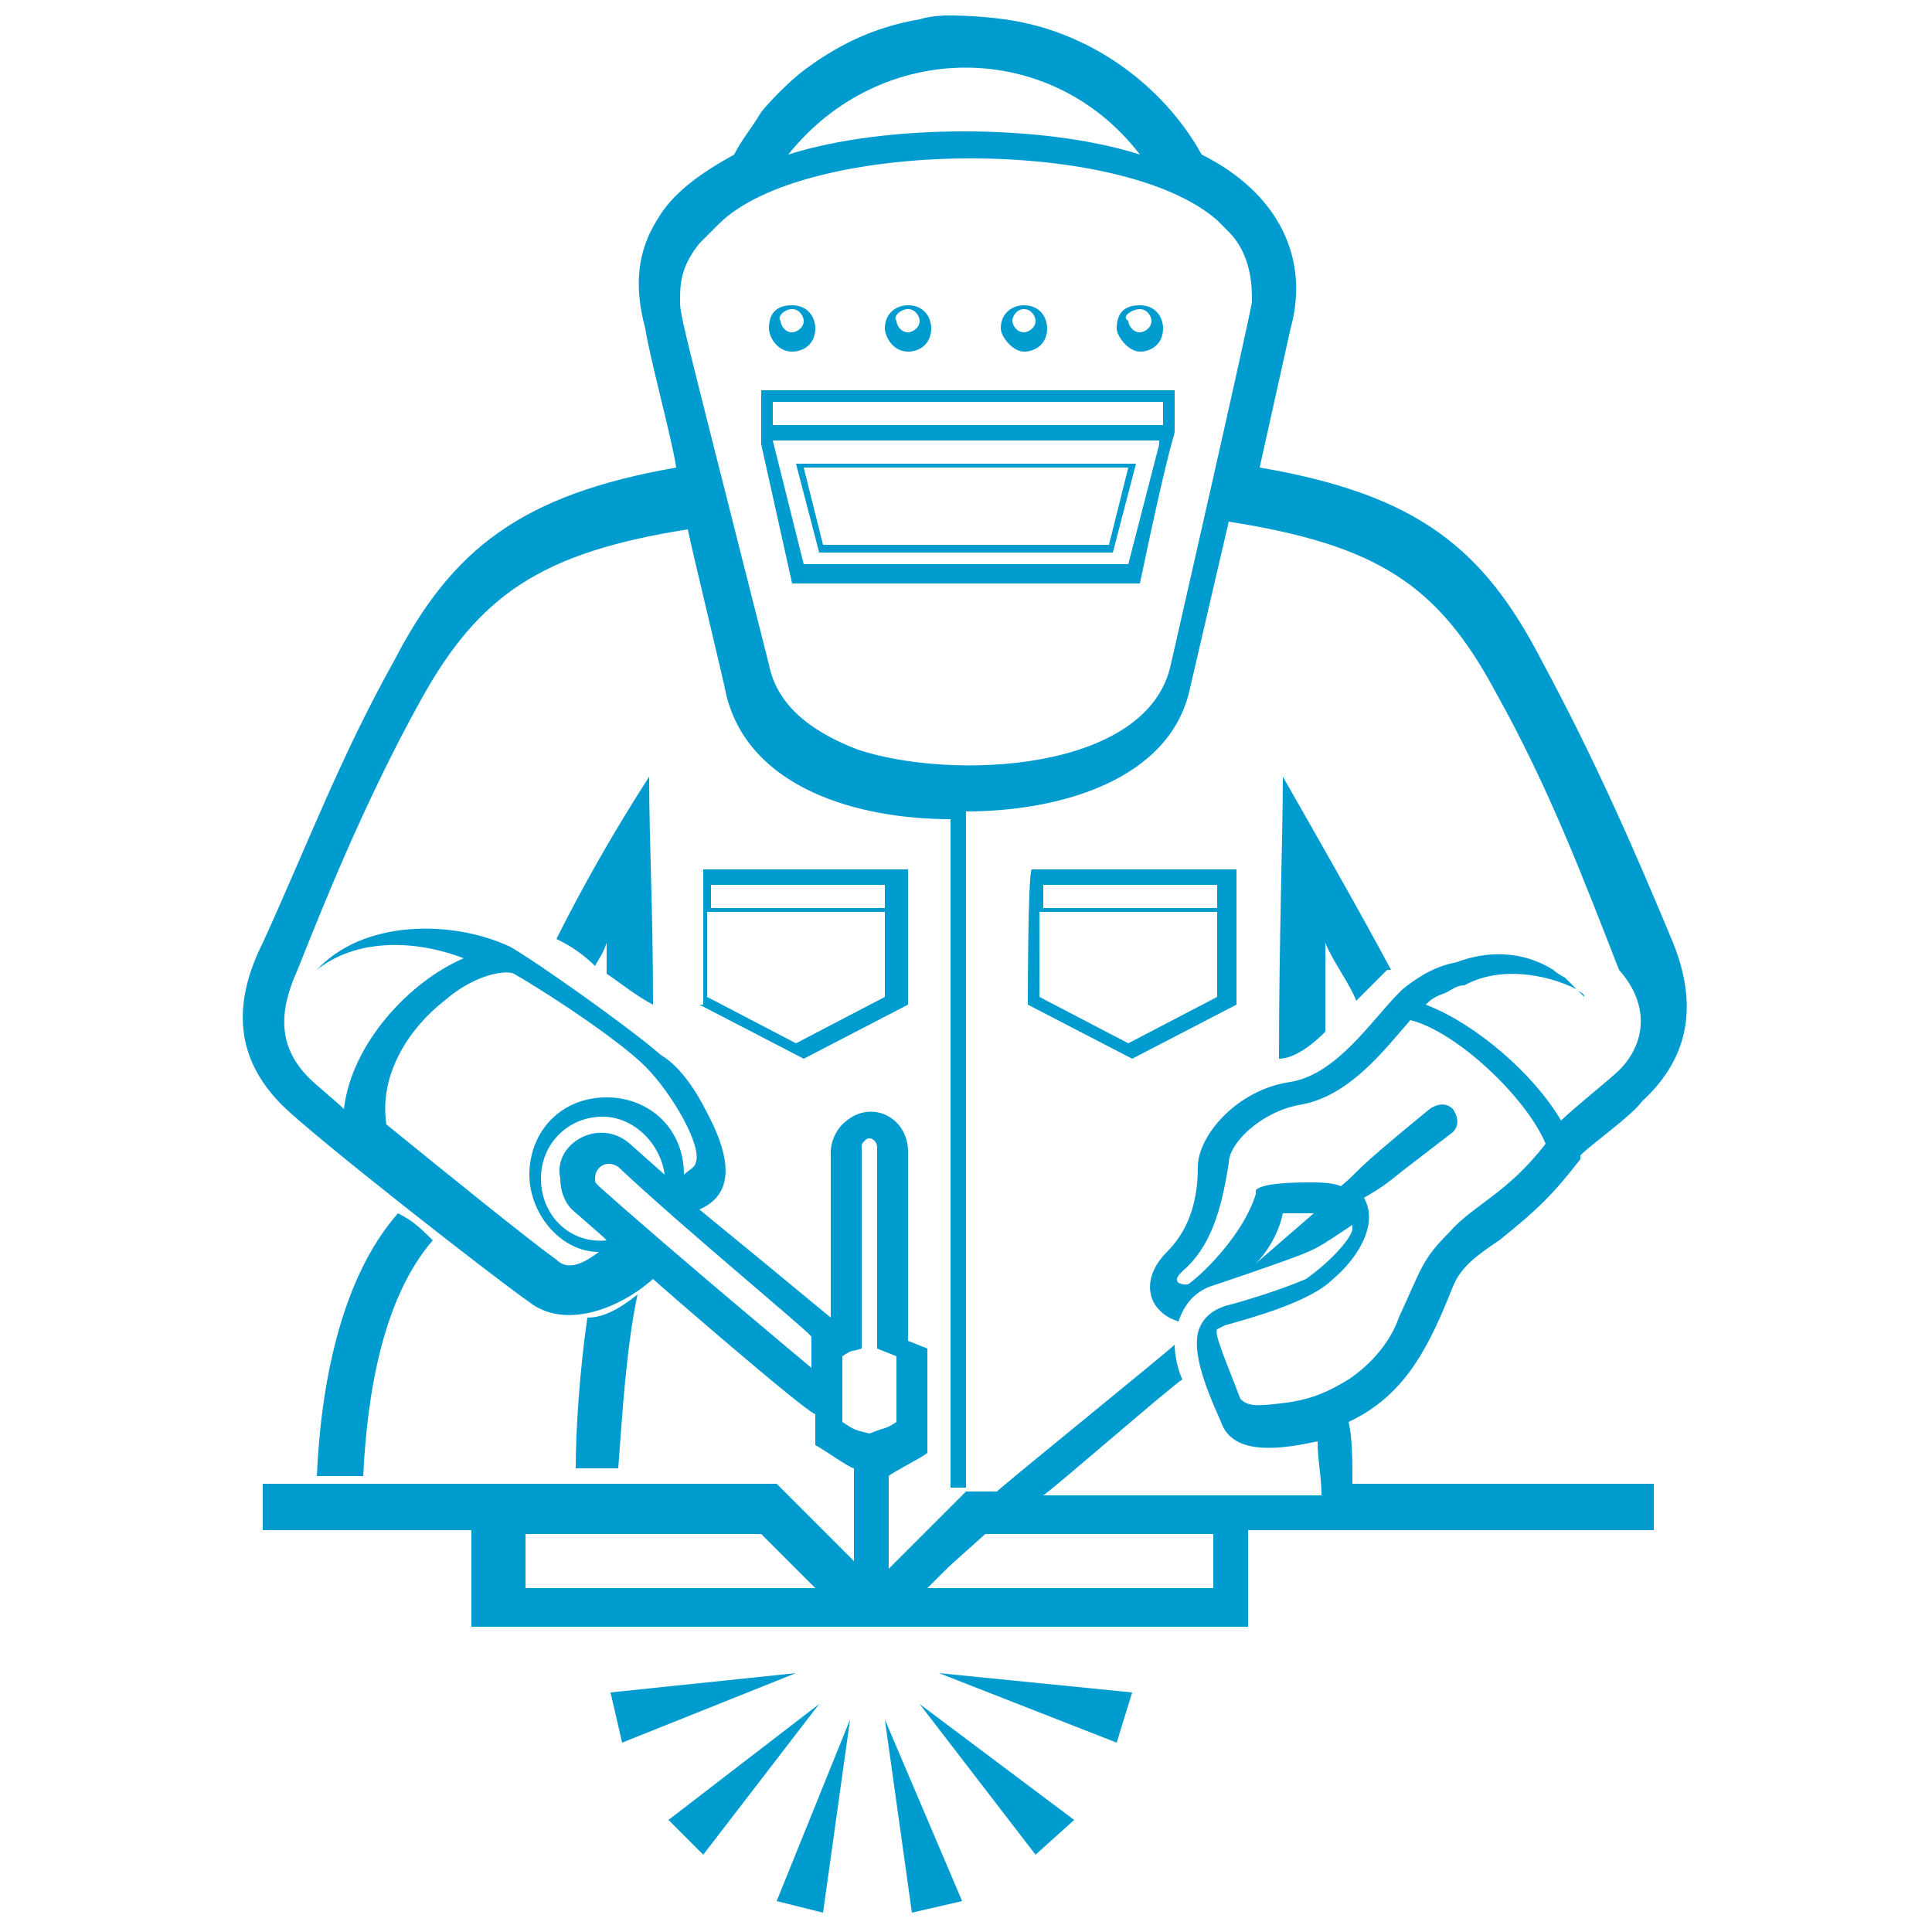
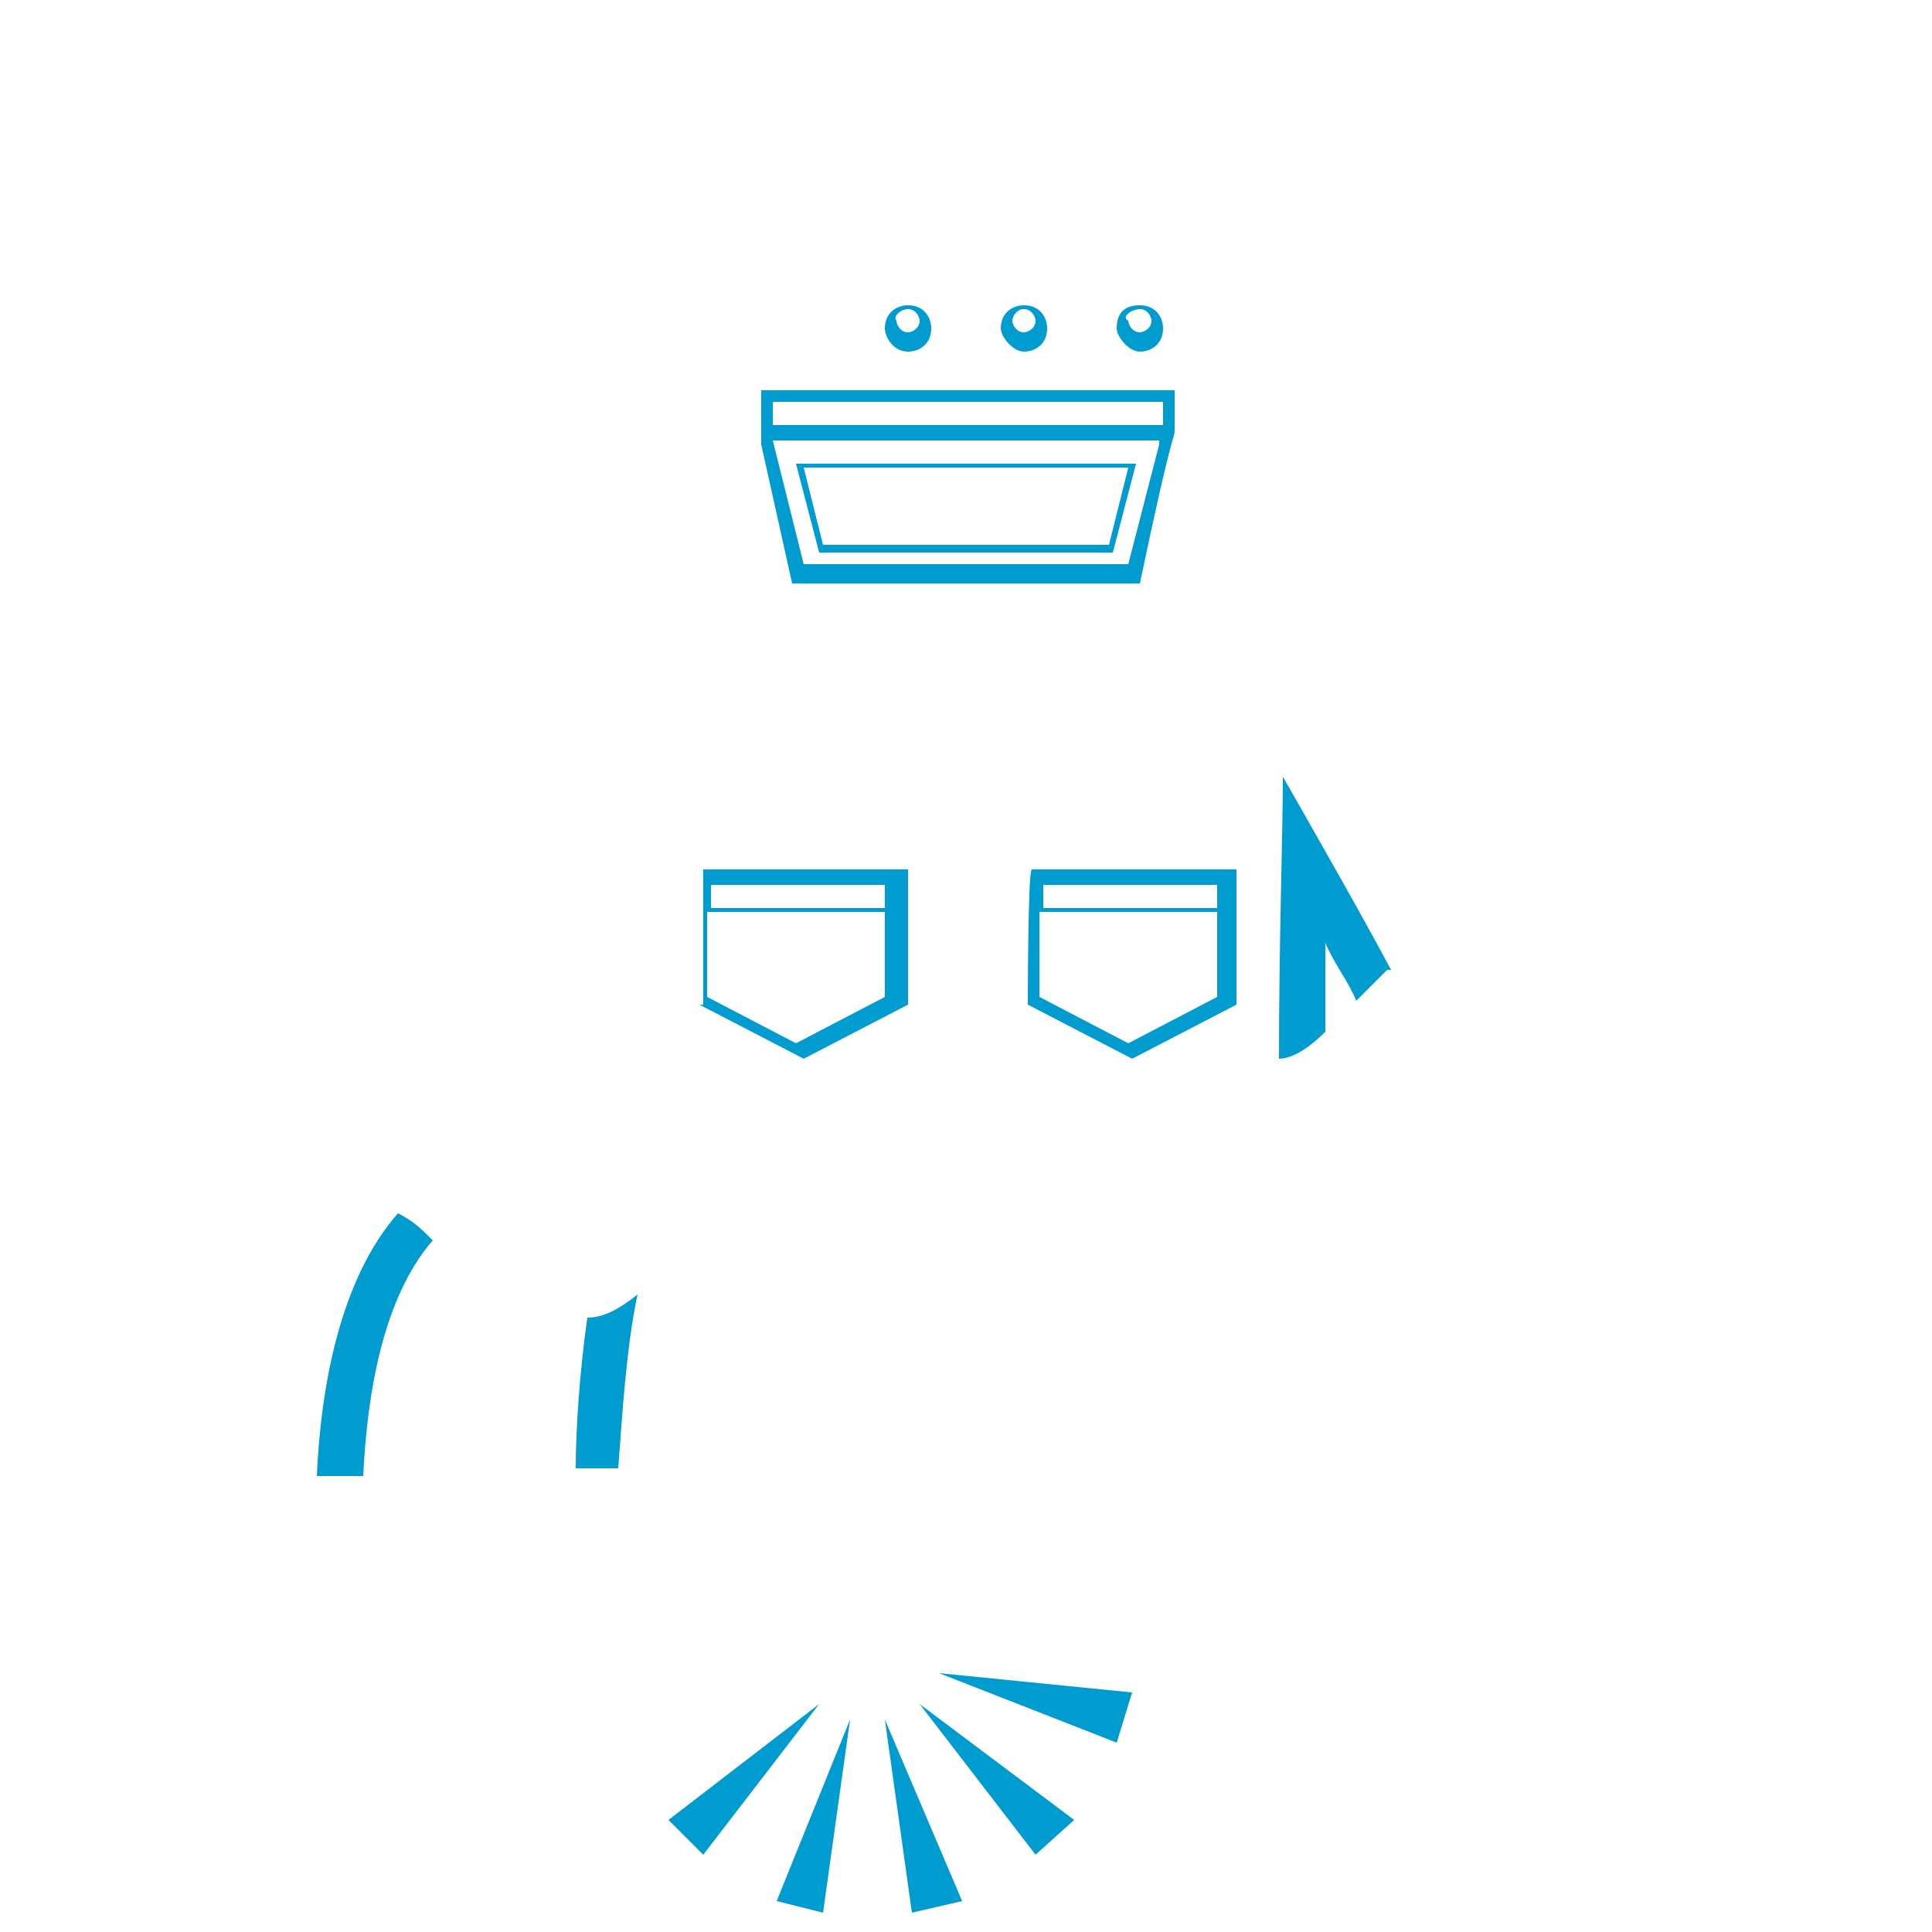
<svg xmlns="http://www.w3.org/2000/svg" version="1.1" id="Calque_1" x="0px" y="0px" viewBox="0 0 50 50" enable-background="new 0 0 50 50" xml:space="preserve">
  <g>
    <path fill="#009CD0" d="M10.3,31.4c-1.5,1.7-2,4.5-2.1,6.8h1.2c0.1-2.1,0.5-4.6,1.8-6.1C10.9,31.8,10.7,31.6,10.3,31.4z" />
    <path fill="#009CD0" d="M15.2,34.1c-0.2,1.4-0.3,2.9-0.3,3.9H16c0.1-1.3,0.2-3.1,0.5-4.5C16,33.9,15.6,34.1,15.2,34.1z" />
-     <path fill="#009CD0" d="M14.4,24.3c0.2,0.1,0.6,0.3,1,0.7c0.1-0.2,0.2-0.3,0.3-0.6c0,0.2,0,0.5,0,0.8c0.3,0.2,0.8,0.6,1.2,0.8   c0-2.5-0.1-4.2-0.1-5.9C15.9,21.5,15.1,22.9,14.4,24.3z" />
    <path fill="#009CD0" d="M33.1,27.4c0.2,0,0.6-0.1,1.2-0.7c0-0.8,0-1.6,0-2.3c0.2,0.5,0.6,1,0.8,1.5c0.3-0.3,0.3-0.3,0.8-0.8H36   c-0.8-1.5-2-3.6-2.8-5C33.2,21.6,33.1,24.3,33.1,27.4z" />
    <path fill="#009CD0" d="M29.5,15.1c0.9-4.3,0.9-3.7,0.9-4v-1H19.7c0,1.4,0,1.2,0,1.4l0.8,3.6h9C29.5,14.9,29.5,15.1,29.5,15.1z    M20,10.4h10.1V11H20V10.4z M30,11.5l-0.8,3.1h-8.4L20,11.4H30V11.5z" />
    <path fill="#009CD0" d="M28.8,14.3l0.6-2.3h-8.8l0.6,2.3H28.8z M29.2,12.1l-0.5,2h-7.4l-0.5-2H29.2z" />
    <path fill="#009CD0" d="M18.1,26l2.7,1.4l2.7-1.4v-3.5h-5.3V26z M18.4,22.9h4.5v0.6h-4.5V22.9z M18.4,23.6h4.5v2.2L20.6,27   l-2.3-1.2v-2.2H18.4z" />
    <path fill="#009CD0" d="M26.6,26l2.7,1.4l2.7-1.4v-3.5h-5.3C26.6,22.6,26.6,26,26.6,26z M27,22.9h4.5v0.6H27V22.9z M27,23.6h4.5   v2.2L29.2,27l-2.3-1.2v-2.2H27z" />
    <polygon fill="#009CD0" points="17.3,47.1 18.2,48 21.2,44.1  " />
    <polygon fill="#009CD0" points="21.3,49.5 22,44.5 20.1,49.2  " />
    <polygon fill="#009CD0" points="23.6,49.5 24.9,49.2 22.9,44.5  " />
    <polygon fill="#009CD0" points="26.8,48 27.8,47.1 23.8,44.1  " />
    <polygon fill="#009CD0" points="28.9,45.1 29.3,43.8 24.3,43.3  " />
-     <polygon fill="#009CD0" points="15.8,43.8 16.1,45.1 20.6,43.3  " />
-     <path fill="#009CD0" d="M20.5,9.1c0.3,0,0.6-0.2,0.6-0.6c0-0.3-0.2-0.6-0.6-0.6s-0.6,0.2-0.6,0.6C19.9,8.7,20.1,9.1,20.5,9.1z    M20.5,8c0.2,0,0.3,0.2,0.3,0.3c0,0.2-0.2,0.3-0.3,0.3c-0.2,0-0.3-0.2-0.3-0.3C20.1,8.2,20.3,8,20.5,8z" />
    <path fill="#009CD0" d="M23.5,9.1c0.3,0,0.6-0.2,0.6-0.6c0-0.3-0.2-0.6-0.6-0.6c-0.3,0-0.6,0.2-0.6,0.6C22.9,8.7,23.1,9.1,23.5,9.1   z M23.5,8c0.2,0,0.3,0.2,0.3,0.3c0,0.2-0.2,0.3-0.3,0.3c-0.2,0-0.3-0.2-0.3-0.3C23.1,8.2,23.3,8,23.5,8z" />
    <path fill="#009CD0" d="M26.5,9.1c0.3,0,0.6-0.2,0.6-0.6c0-0.3-0.2-0.6-0.6-0.6c-0.3,0-0.6,0.2-0.6,0.6C25.9,8.7,26.2,9.1,26.5,9.1   z M26.5,8c0.2,0,0.3,0.2,0.3,0.3c0,0.2-0.2,0.3-0.3,0.3c-0.2,0-0.3-0.2-0.3-0.3S26.3,8,26.5,8z" />
    <path fill="#009CD0" d="M29.5,9.1c0.3,0,0.6-0.2,0.6-0.6c0-0.3-0.2-0.6-0.6-0.6s-0.6,0.2-0.6,0.6C28.9,8.7,29.2,9.1,29.5,9.1z    M29.5,8c0.2,0,0.3,0.2,0.3,0.3c0,0.2-0.2,0.3-0.3,0.3c-0.2,0-0.3-0.2-0.3-0.3C29,8.2,29.3,8,29.5,8z" />
-     <path fill="#009CD0" d="M43.3,24.4c-1-2.4-2-4.7-3.4-7.3c-1.5-2.9-3.2-4.3-7.3-5l0.8-3.6c0.5-1.8-0.3-3.5-2.3-4.5   c-1-1.8-2.9-3.2-5.1-3.5c-0.7-0.1-1.4-0.1-1.4-0.1c-0.1,0-0.5,0-0.8,0.1c-1.2,0.2-2.2,0.7-3.1,1.4c-0.6,0.5-1,1-1,1   C19.4,3.4,19.2,3.6,19,4c-0.9,0.5-1.6,1-2,1.7c-0.5,0.8-0.6,1.7-0.3,2.8c0.1,0.7,0.7,2.9,0.8,3.6c-4,0.7-5.8,2.1-7.3,5   c-1.4,2.5-2.3,4.9-3.4,7.3c-0.8,1.6-0.7,3,0.5,4.2c0.8,0.8,5.4,4.4,6.4,5.1c0.9,0.7,2.3,0.2,3.2-0.6c0.1,0.1,3.9,3.4,4.2,3.5v0.8   c0.2,0.1,0.9,0.6,1,0.6c0,2.5,0,2.4,0,2.4l-0.5-0.5l0,0c-0.1-0.1-1.4-1.4-1.5-1.5c-0.5,0-12.7,0-13.3,0v1.2h5.4c0,0.2,0,2.4,0,2.5   c0.2,0,20,0,20.1,0c0-0.1,0-2.3,0-2.5h10.5v-1.2H35c0-0.6,0-1.2-0.1-1.6c1.5-0.7,2.1-2,2.7-3.5c0.2-0.5,0.6-0.8,1.2-1.2   c1-0.8,1.4-1.2,2.1-2.1v-0.1c0.3-0.3,1.3-1,1.6-1.4C43.8,27.3,43.9,25.9,43.3,24.4z M13.6,41.1c0-0.1,0-1.3,0-1.4h6.1l1.4,1.4H13.6   z M29.5,4c-2.5-0.8-6.6-0.8-9.1,0C22.8,1,27.2,1,29.5,4z M17.6,7.7c0-0.5,0.1-0.9,0.5-1.4c0,0,0.2-0.2,0.5-0.5l0,0   C20.8,3.6,29,3.5,31.5,5.7l0.2,0.2l0,0l0,0L31.8,6l0,0l0,0l0,0l0,0c0.5,0.5,0.6,1.2,0.6,1.7v0.1c0,0.2-2.1,9.4-2.1,9.4   c-0.6,2.8-5.7,3-8.1,2.2c-1.3-0.5-2.1-1.2-2.3-2.2C17.5,7.7,17.6,8.2,17.6,7.7z M14.4,32.6c-0.7-0.5-2.8-2.2-4.4-3.5   c-0.2-1.3,0.6-2.5,1.5-3.2c0.8-0.7,1.6-0.8,1.8-0.7c1.2,0.7,2.8,1.8,3.4,2.4c0.7,0.7,1.5,2.1,1.3,2.5c0,0.1-0.2,0.2-0.3,0.3   c0-1.2-0.9-2-2-2c-1.2,0-2,0.9-2,2c0,1,0.8,2,1.8,2C15.1,32.7,14.7,32.9,14.4,32.6z M14,30.5c0-0.9,0.7-1.6,1.6-1.6   c0.8,0,1.5,0.7,1.6,1.5l-0.9-0.8c-0.8-0.7-2,0-1.8,0.9c0,0.3,0.1,0.6,0.3,0.8l0.8,0.7l0.1,0.1C14.8,32.2,14,31.5,14,30.5z M21,34.6   v0.8c0,0-3.6-3-5.5-4.7c-0.1-0.1-0.1-0.1-0.1-0.2c0-0.3,0.3-0.5,0.6-0.3C17.7,31.8,21.1,34.6,21,34.6L21,34.6z M21.8,36.8   c0-0.3,0-1.4,0-1.7c0.3-0.2,0.2-0.1,0.5-0.2c0-0.5,0-4.6,0-5.2c0-0.1,0-0.1,0.1-0.2c0.1-0.1,0.3,0,0.3,0.2v5.2l0.5,0.2   c0,0.2,0,1.5,0,1.7c-0.3,0.2-0.2,0.1-0.7,0.3C22.1,37,22.1,37,21.8,36.8z M31.4,41.1H24c0.8-0.8,0.5-0.5,1.5-1.4h5.9   C31.4,39.8,31.4,40.9,31.4,41.1z M37.5,31.9L37.5,31.9c-0.7,0.7-0.7,0.9-1.3,2.2c-0.2,0.6-0.7,1.2-1.3,1.6   c-0.5,0.3-0.9,0.5-1.6,0.6c-0.8,0.1-1,0.1-1.2-0.1c-0.3-0.8-0.7-1.7-0.6-1.8l0.2-0.1l0,0l0,0c0.7-0.2,2.2-0.6,2.8-1.2   c0.6-0.5,1.2-1.4,0.8-2.1c0.5-0.3,0.5-0.3,1-0.7l1.3-1c0.1-0.1,0.2-0.3,0-0.6c-0.1-0.1-0.3-0.2-0.6,0c-2.2,1.8-1.7,1.5-2.3,2   c-0.2-0.1-0.6-0.1-0.8-0.1c-1,0-1.3,0.1-1.4,0.2v0.1c-0.3,1-1.3,2-1.7,2.3c-0.1,0.1-0.3,0-0.3,0c-0.1-0.1,0-0.2,0.1-0.3   c0.7-0.6,1-1.5,1.2-2.8c0-0.5,0.8-1.3,1.8-1.5c1.3-0.2,2.2-1.4,2.9-2.2c1.2,0.3,3,2,3.5,3.2C39,30.9,38.1,31.2,37.5,31.9z M34,31.4   l-1.5,1.3c0.3-0.3,0.6-0.8,0.7-1.3C33.5,31.4,33.8,31.4,34,31.4z M41.9,27.7c-0.2,0.2-1.2,1-1.5,1.3c-0.7-1.2-2.2-2.5-3.5-3   c0.1-0.1,0.2-0.2,0.5-0.3l0,0c0.2-0.1,0.3-0.2,0.5-0.2c0.9-0.5,2.1-0.3,2.9,0.1c0.1,0.1,0.2,0.1,0.2,0.2c-0.2-0.2-0.3-0.3-0.5-0.5   c0,0-0.2-0.1-0.3-0.2c-0.8-0.5-1.7-0.5-2.5-0.2c-0.5,0.1-0.9,0.3-1.4,0.7l0,0c0,0,0,0-0.1,0.1l0,0c-0.7,0.7-1.6,2.1-2.8,2.3   c-1.4,0.2-2.4,1.4-2.4,2.2c0,1-0.3,1.7-0.8,2.2c-0.6,0.6-0.5,1.2-0.2,1.5c0.1,0.1,0.2,0.2,0.5,0.3c0.1-0.3,0.3-0.7,0.8-0.9   c0.3-0.1,1.5-0.5,2.3-0.8l0,0c0.5-0.2,0.5-0.2,1.4-0.8v0.1l0,0c0,0.2-0.5,0.8-1.2,1.3l0,0c-0.7,0.3-1.7,0.6-2.1,0.7l0,0   c-0.3,0.1-0.6,0.3-0.7,0.7l0,0c-0.1,0.5,0.1,1.2,0.6,2.3c0.3,0.9,1.6,0.7,2.5,0.5c0,0.5,0.1,0.9,0.1,1.4c-0.1,0-7,0-7.2,0   c0.3-0.2,3.4-2.9,3.6-3c-0.1-0.2-0.2-0.6-0.2-0.9c-0.2,0.2-4.4,3.6-4.6,3.8c-0.2,0-0.6,0-0.8,0l0,0c-0.1,0.1-1,1-1.2,1.2l-0.3,0.3   l0,0l-0.5,0.5c0,0,0,0,0-2.4c0.1-0.1,0.9-0.5,1-0.6v-2.7l-0.5-0.2v-4.9c0-0.9-1-1.4-1.7-0.7c-0.2,0.2-0.3,0.5-0.3,0.7v4.3   c-2.9-2.4-2.8-2.3-3.4-2.8c0.7-0.3,1-1,0.2-2.5c-0.3-0.6-0.7-1.2-1.2-1.5c-0.8-0.7-3.2-2.4-3.9-2.8c-1.5-0.7-3.8-0.7-5,0.6   c1-0.8,2.5-0.8,3.8-0.3c-1.4,0.6-2.9,2.2-3.1,3.9c-0.2-0.2-0.7-0.6-0.9-0.8c-0.8-0.8-0.8-1.7-0.3-2.8c0.6-1.5,1.7-4.3,3.2-7   s3.1-3.8,6.9-4.4c0.1,0.5,0.9,3.8,1,4.3c0.6,2.4,3.4,3.2,5.8,3.2v17.3H25V21c2.4,0,5.3-0.8,5.8-3.2l1-4.3c3.8,0.6,5.4,1.6,6.9,4.4   c1.4,2.5,2.3,4.9,3.2,7.2C42.7,26,42.6,27,41.9,27.7z" />
  </g>
</svg>